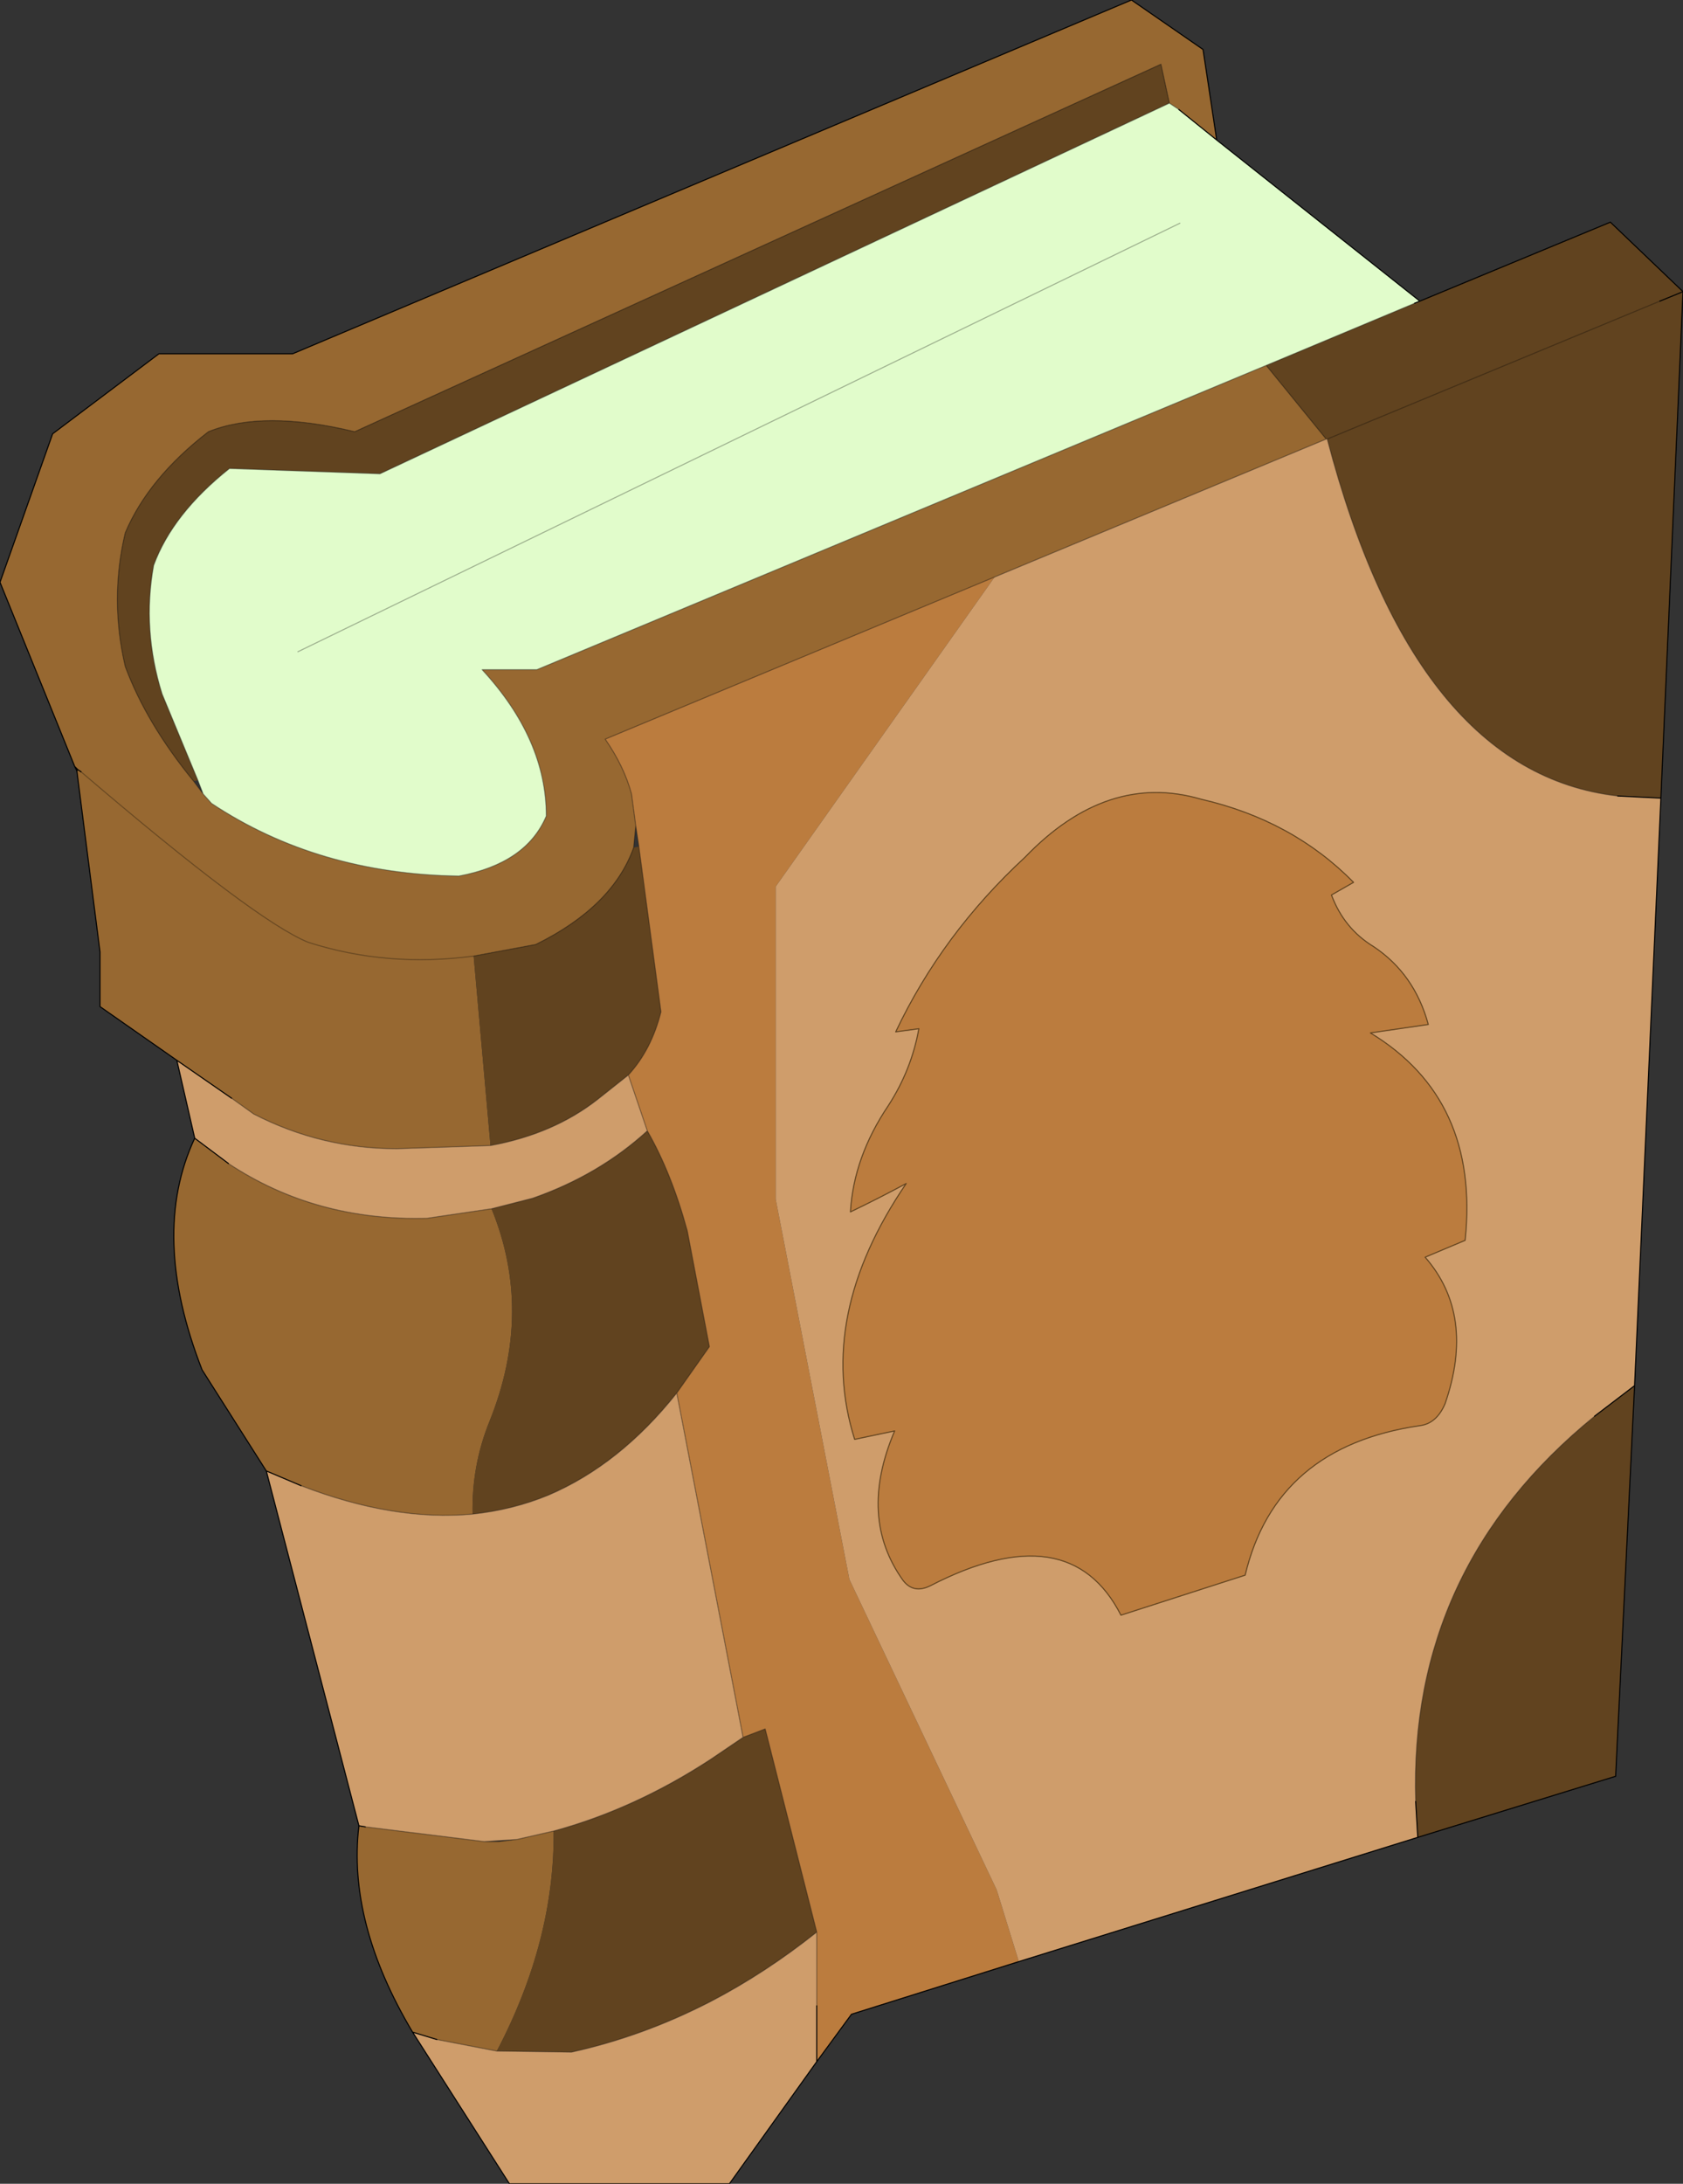
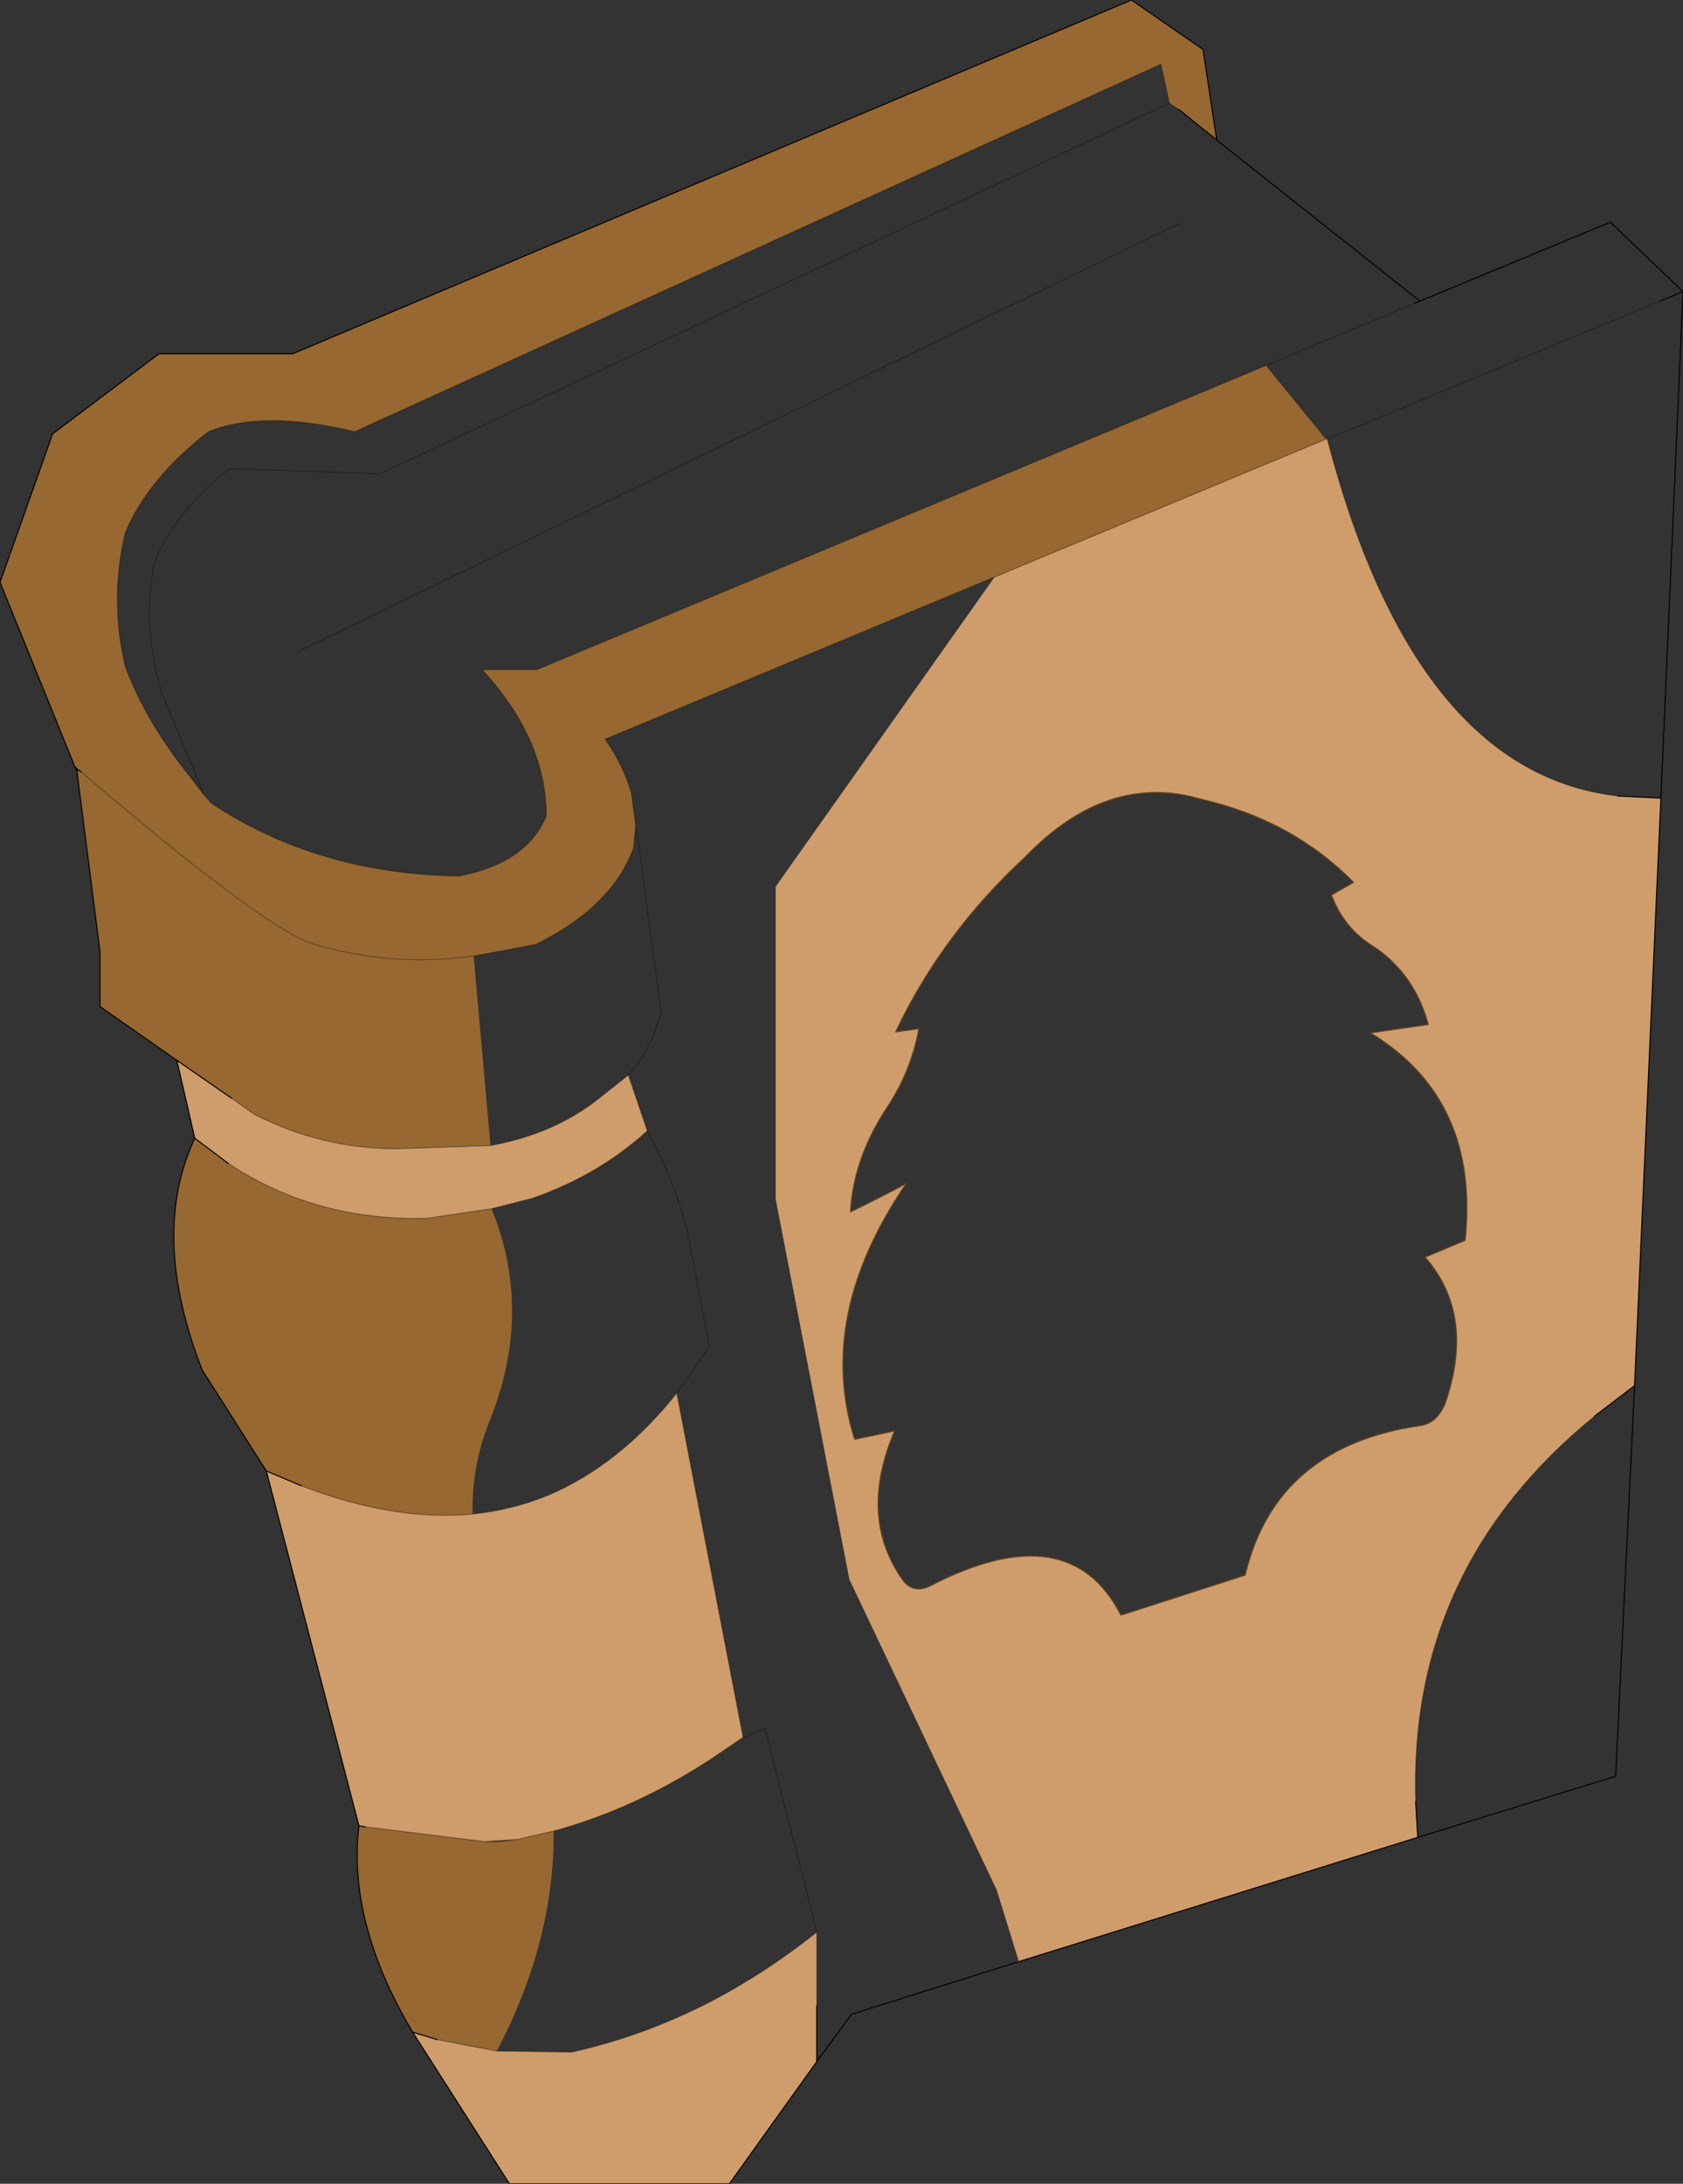
<svg xmlns="http://www.w3.org/2000/svg" xmlns:xlink="http://www.w3.org/1999/xlink" width="79.95px" height="103.7px">
  <rect width="100%" height="100%" fill="#333333" stroke="none" />
  <g transform="matrix(1, 0, 0, 1, -376, -163.6)">
    <use xlink:href="#object-0" width="79.95" height="103.7" transform="matrix(1, 0, 0, 1, 376, 163.6)" />
  </g>
  <defs>
    <g transform="matrix(1, 0, 0, 1, -376, -163.6)" id="object-0">
      <path fill-rule="evenodd" fill="#976831" stroke="none" d="M379.55 200L376 191.25L378.5 184.2L383.55 180.4L389.9 180.4L429.75 163.6L433.15 165.95L433.8 170.25L432 168.8L431.55 168.5L431.15 166.65L392.85 184.1Q388.5 183.05 385.9 184.1Q383.05 186.3 381.95 188.9Q381.2 192.05 381.95 195.25Q382.95 197.95 385.2 200.7L385.65 201.3L386.05 201.75Q391.1 205.1 397.8 205.2Q401 204.6 401.95 202.35Q401.95 198.7 398.9 195.4L401.5 195.4L436.15 180.95L439 184.45L423.25 191L404.75 198.7Q405.65 200 406 201.3L406.2 202.8L406.1 203.85Q405.1 206.65 401.45 208.45L398.5 209Q394.4 209.55 390.65 208.35Q388.15 207.35 379.85 200.25L379.7 200.15L379.55 200L379.7 200.15L379.85 200.25Q388.15 207.35 390.65 208.35Q394.4 209.55 398.5 209L399.3 218L394.85 218.15Q391.25 218.15 388.05 216.5L387 215.75L384.4 213.95L380.75 211.4L380.75 208.8L379.65 200.2L379.55 200M395.6 260.1Q392.5 254.9 393.05 250.3L393.35 250.35L399 251.05L399.7 251.05L400.55 250.95L402.3 250.55Q402.35 255.75 399.6 261L396.75 260.45L395.6 260.1M388.65 233.45L385.6 228.65Q383.1 222.25 385.25 217.65L386.85 218.85Q391 221.6 396.3 221.45L399.35 221Q401.35 225.9 399.25 231.1Q398.4 233.2 398.45 235.5Q394.7 235.85 390.3 234.15L388.65 233.45M379.7 200.15L379.65 200.2L379.7 200.15" />
-       <path fill-rule="evenodd" fill="#61431f" stroke="none" d="M398.5 209L401.45 208.45Q405.1 206.65 406.1 203.85L406.35 203.8L407.4 211.65Q406.95 213.45 405.85 214.65L404.4 215.8Q402.3 217.45 399.3 218L398.5 209M439 184.45L436.15 180.95L443.2 178L443.45 177.9L452.5 174.15L455.95 177.45L454.9 201.5L452.85 201.4Q443.2 200.3 439.05 184.45L439 184.45M385.2 200.7Q382.95 197.95 381.95 195.25Q381.2 192.05 381.95 188.9Q383.05 186.3 385.9 184.1Q388.5 183.05 392.85 184.1L431.15 166.65L431.55 168.5L394.05 186.1L386.9 185.85Q384.2 188 383.3 190.45Q382.75 193.5 383.7 196.55L385.4 200.65L385.2 200.7M453.65 229.4L452.75 247.95L443.35 250.85L443.25 249.15Q442.9 238.05 451.75 230.85L453.65 229.4M454.85 177.9L439.05 184.45L454.85 177.9L455.95 177.45L454.85 177.9M406.75 217.3Q407.9 219.3 408.65 222.05L409.7 227.55L408.15 229.75Q405.45 233.15 402.05 234.6Q400.35 235.3 398.45 235.5Q398.4 233.2 399.25 231.1Q401.35 225.9 399.35 221L401.3 220.5Q404.45 219.4 406.75 217.3M411.3 246.1L412.35 245.7L414.8 255.35Q412.35 257.3 409.75 258.65Q406.55 260.3 403.15 261.05L399.6 261Q402.35 255.75 402.3 250.55Q406.15 249.5 409.75 247.15L411.3 246.1" />
-       <path fill-rule="evenodd" fill="#bb7c3e" stroke="none" d="M406.2 202.8L406 201.3Q405.65 200 404.75 198.7L423.25 191L412.85 205.7L412.85 220.55L416.35 238.6L423.35 253.35L424.4 256.75L416.45 259.25L414.8 261.5L414.8 258.85L414.8 255.35L412.35 245.7L411.3 246.1L408.15 229.75L409.7 227.55L408.65 222.05Q407.9 219.3 406.75 217.3L405.85 214.65Q406.95 213.45 407.4 211.65L406.35 203.8L406.2 202.8M439.25 206.1Q439.85 207.7 441.25 208.55Q443.2 209.85 443.85 212.25L441.1 212.65Q446.3 215.8 445.6 222.5L443.7 223.3Q446.1 226.05 444.65 230.25Q444.25 231.2 443.45 231.3Q436.6 232.3 435.15 238.4L429.25 240.3Q426.8 235.5 420.2 238.9Q419.4 239.3 418.9 238.65Q416.75 235.65 418.5 231.55L416.6 231.95Q414.75 226.1 419.05 219.8Q417.75 220.5 416.4 221.15Q416.55 218.55 418.2 216.1Q419.3 214.4 419.65 212.45L418.55 212.6Q420.75 207.95 424.7 204.3Q428.6 200.25 433.05 201.55Q437.4 202.55 440.3 205.5L439.25 206.1" />
      <path fill-rule="evenodd" fill="#cf9d6b" stroke="none" d="M423.25 191L439 184.45L439.05 184.45Q443.2 200.3 452.85 201.4L454.9 201.5L453.65 229.4L451.75 230.85Q442.9 238.05 443.25 249.15L443.35 250.85L424.4 256.75L423.35 253.35L416.35 238.6L412.85 220.55L412.85 205.7L423.25 191M414.8 261.5L410.65 267.3L400.2 267.3L395.6 260.1L396.75 260.45L399.6 261L403.15 261.05Q406.55 260.3 409.75 258.65Q412.35 257.3 414.8 255.35L414.8 258.85L414.8 261.5M393.05 250.3L388.65 233.45L390.3 234.15Q394.7 235.85 398.45 235.5Q400.35 235.3 402.05 234.6Q405.45 233.15 408.15 229.75L411.3 246.1L409.75 247.15Q406.15 249.5 402.3 250.55L400.55 250.95L399 251.05L393.35 250.35L393.05 250.3M385.25 217.65L384.4 213.95L387 215.75L388.05 216.5Q391.25 218.15 394.85 218.15L399.3 218Q402.3 217.45 404.4 215.8L405.85 214.65L406.75 217.3Q404.45 219.4 401.3 220.5L399.35 221L396.3 221.45Q391 221.6 386.85 218.85L385.25 217.65M439.25 206.1L440.3 205.5Q437.4 202.55 433.05 201.55Q428.6 200.25 424.7 204.3Q420.75 207.95 418.55 212.6L419.65 212.45Q419.3 214.4 418.2 216.1Q416.55 218.55 416.4 221.15Q417.75 220.5 419.05 219.8Q414.75 226.1 416.6 231.95L418.5 231.55Q416.75 235.65 418.9 238.65Q419.4 239.3 420.2 238.9Q426.8 235.5 429.25 240.3L435.15 238.4Q436.6 232.3 443.45 231.3Q444.25 231.2 444.65 230.25Q446.1 226.05 443.7 223.3L445.6 222.5Q446.3 215.8 441.1 212.65L443.85 212.25Q443.2 209.85 441.25 208.55Q439.85 207.7 439.25 206.1" />
-       <path fill-rule="evenodd" fill="#e1fccb" stroke="none" d="M436.15 180.95L401.5 195.4L398.9 195.4Q401.95 198.7 401.95 202.35Q401 204.6 397.8 205.2Q391.1 205.1 386.05 201.75L385.65 201.3L385.4 200.65L383.7 196.55Q382.75 193.5 383.3 190.45Q384.2 188 386.9 185.85L394.05 186.1L431.55 168.5L432 168.8L433.8 170.25L443.45 177.9L443.2 178L436.15 180.95M432.05 174.2L390.15 194.55L432.05 174.2" />
      <path fill="none" stroke="#000000" stroke-width="0.05" stroke-linecap="round" stroke-linejoin="round" d="M433.8 170.25L433.15 165.95L429.75 163.6L389.9 180.4L383.55 180.4L378.5 184.2L376 191.25L379.55 200L379.7 200.15L379.85 200.25M432 168.8L433.8 170.25L443.45 177.9L452.5 174.15L455.95 177.45L454.9 201.5L453.65 229.4L452.75 247.95L443.35 250.85L424.4 256.75L416.45 259.25L414.8 261.5L410.65 267.3L400.2 267.3L395.6 260.1Q392.5 254.9 393.05 250.3L388.65 233.45L385.6 228.65Q383.1 222.25 385.25 217.65L384.4 213.95L380.75 211.4L380.75 208.8L379.65 200.2L379.55 200M443.2 178L443.45 177.9M454.85 177.9L455.95 177.45M454.9 201.5L452.85 201.4M451.75 230.85L453.65 229.4M414.8 258.85L414.8 261.5M443.35 250.85L443.25 249.15M396.75 260.45L395.6 260.1M386.85 218.85L385.25 217.65M379.65 200.2L379.7 200.15M388.65 233.45L390.3 234.15M384.4 213.95L387 215.75M393.05 250.3L393.35 250.35" />
      <path fill="none" stroke="#000000" stroke-opacity="0.302" stroke-width="0.05" stroke-linecap="round" stroke-linejoin="round" d="M379.85 200.25Q388.15 207.35 390.65 208.35Q394.4 209.55 398.5 209L401.45 208.45Q405.1 206.65 406.1 203.85L406.2 202.8L406 201.3Q405.65 200 404.75 198.7L423.25 191L439 184.45L436.15 180.95L401.5 195.4L398.9 195.4Q401.95 198.7 401.95 202.35Q401 204.6 397.8 205.2Q391.1 205.1 386.05 201.75L385.65 201.3L385.2 200.7Q382.95 197.95 381.95 195.25Q381.2 192.05 381.95 188.9Q383.05 186.3 385.9 184.1Q388.5 183.05 392.85 184.1L431.15 166.65L431.55 168.5L432 168.8M385.4 200.65L383.7 196.55Q382.75 193.5 383.3 190.45Q384.2 188 386.9 185.85L394.05 186.1L431.55 168.5M439 184.45L439.05 184.45L454.85 177.9M436.15 180.95L443.2 178M390.15 194.55L432.05 174.2M452.85 201.4Q443.2 200.3 439.05 184.45M406.35 203.8L406.2 202.8M406.75 217.3Q407.9 219.3 408.65 222.05L409.7 227.55L408.15 229.75L411.3 246.1L412.35 245.7L414.8 255.35L414.8 258.85M405.85 214.65L406.75 217.3Q404.45 219.4 401.3 220.5L399.35 221L396.3 221.45Q391 221.6 386.85 218.85M398.45 235.5Q400.35 235.3 402.05 234.6Q405.45 233.15 408.15 229.75M405.85 214.65Q406.95 213.45 407.4 211.65L406.35 203.8M402.3 250.55Q406.15 249.5 409.75 247.15L411.3 246.1M443.25 249.15Q442.9 238.05 451.75 230.85M414.8 255.35Q412.35 257.3 409.75 258.65Q406.55 260.3 403.15 261.05L399.6 261L396.75 260.45M385.65 201.3L385.4 200.65M387 215.75L388.05 216.5Q391.25 218.15 394.85 218.15L399.3 218Q402.3 217.45 404.4 215.8L405.85 214.65M390.3 234.15Q394.7 235.85 398.45 235.5M399 251.05L400.55 250.95L402.3 250.55M399 251.05L399.7 251.05L400.55 250.95M393.35 250.35L399 251.05" />
      <path fill="none" stroke="#61431f" stroke-width="0.05" stroke-linecap="round" stroke-linejoin="round" d="M439.25 206.1L440.3 205.5Q437.4 202.55 433.05 201.55Q428.6 200.25 424.7 204.3Q420.75 207.95 418.55 212.6L419.65 212.45Q419.3 214.4 418.2 216.1Q416.55 218.55 416.4 221.15Q417.75 220.5 419.05 219.8Q414.75 226.1 416.6 231.95L418.5 231.55Q416.75 235.65 418.9 238.65Q419.4 239.3 420.2 238.9Q426.8 235.5 429.25 240.3L435.15 238.4Q436.6 232.3 443.45 231.3Q444.25 231.2 444.65 230.25Q446.1 226.05 443.7 223.3L445.6 222.5Q446.3 215.8 441.1 212.65L443.85 212.25Q443.2 209.85 441.25 208.55Q439.85 207.7 439.25 206.1" />
    </g>
  </defs>
</svg>